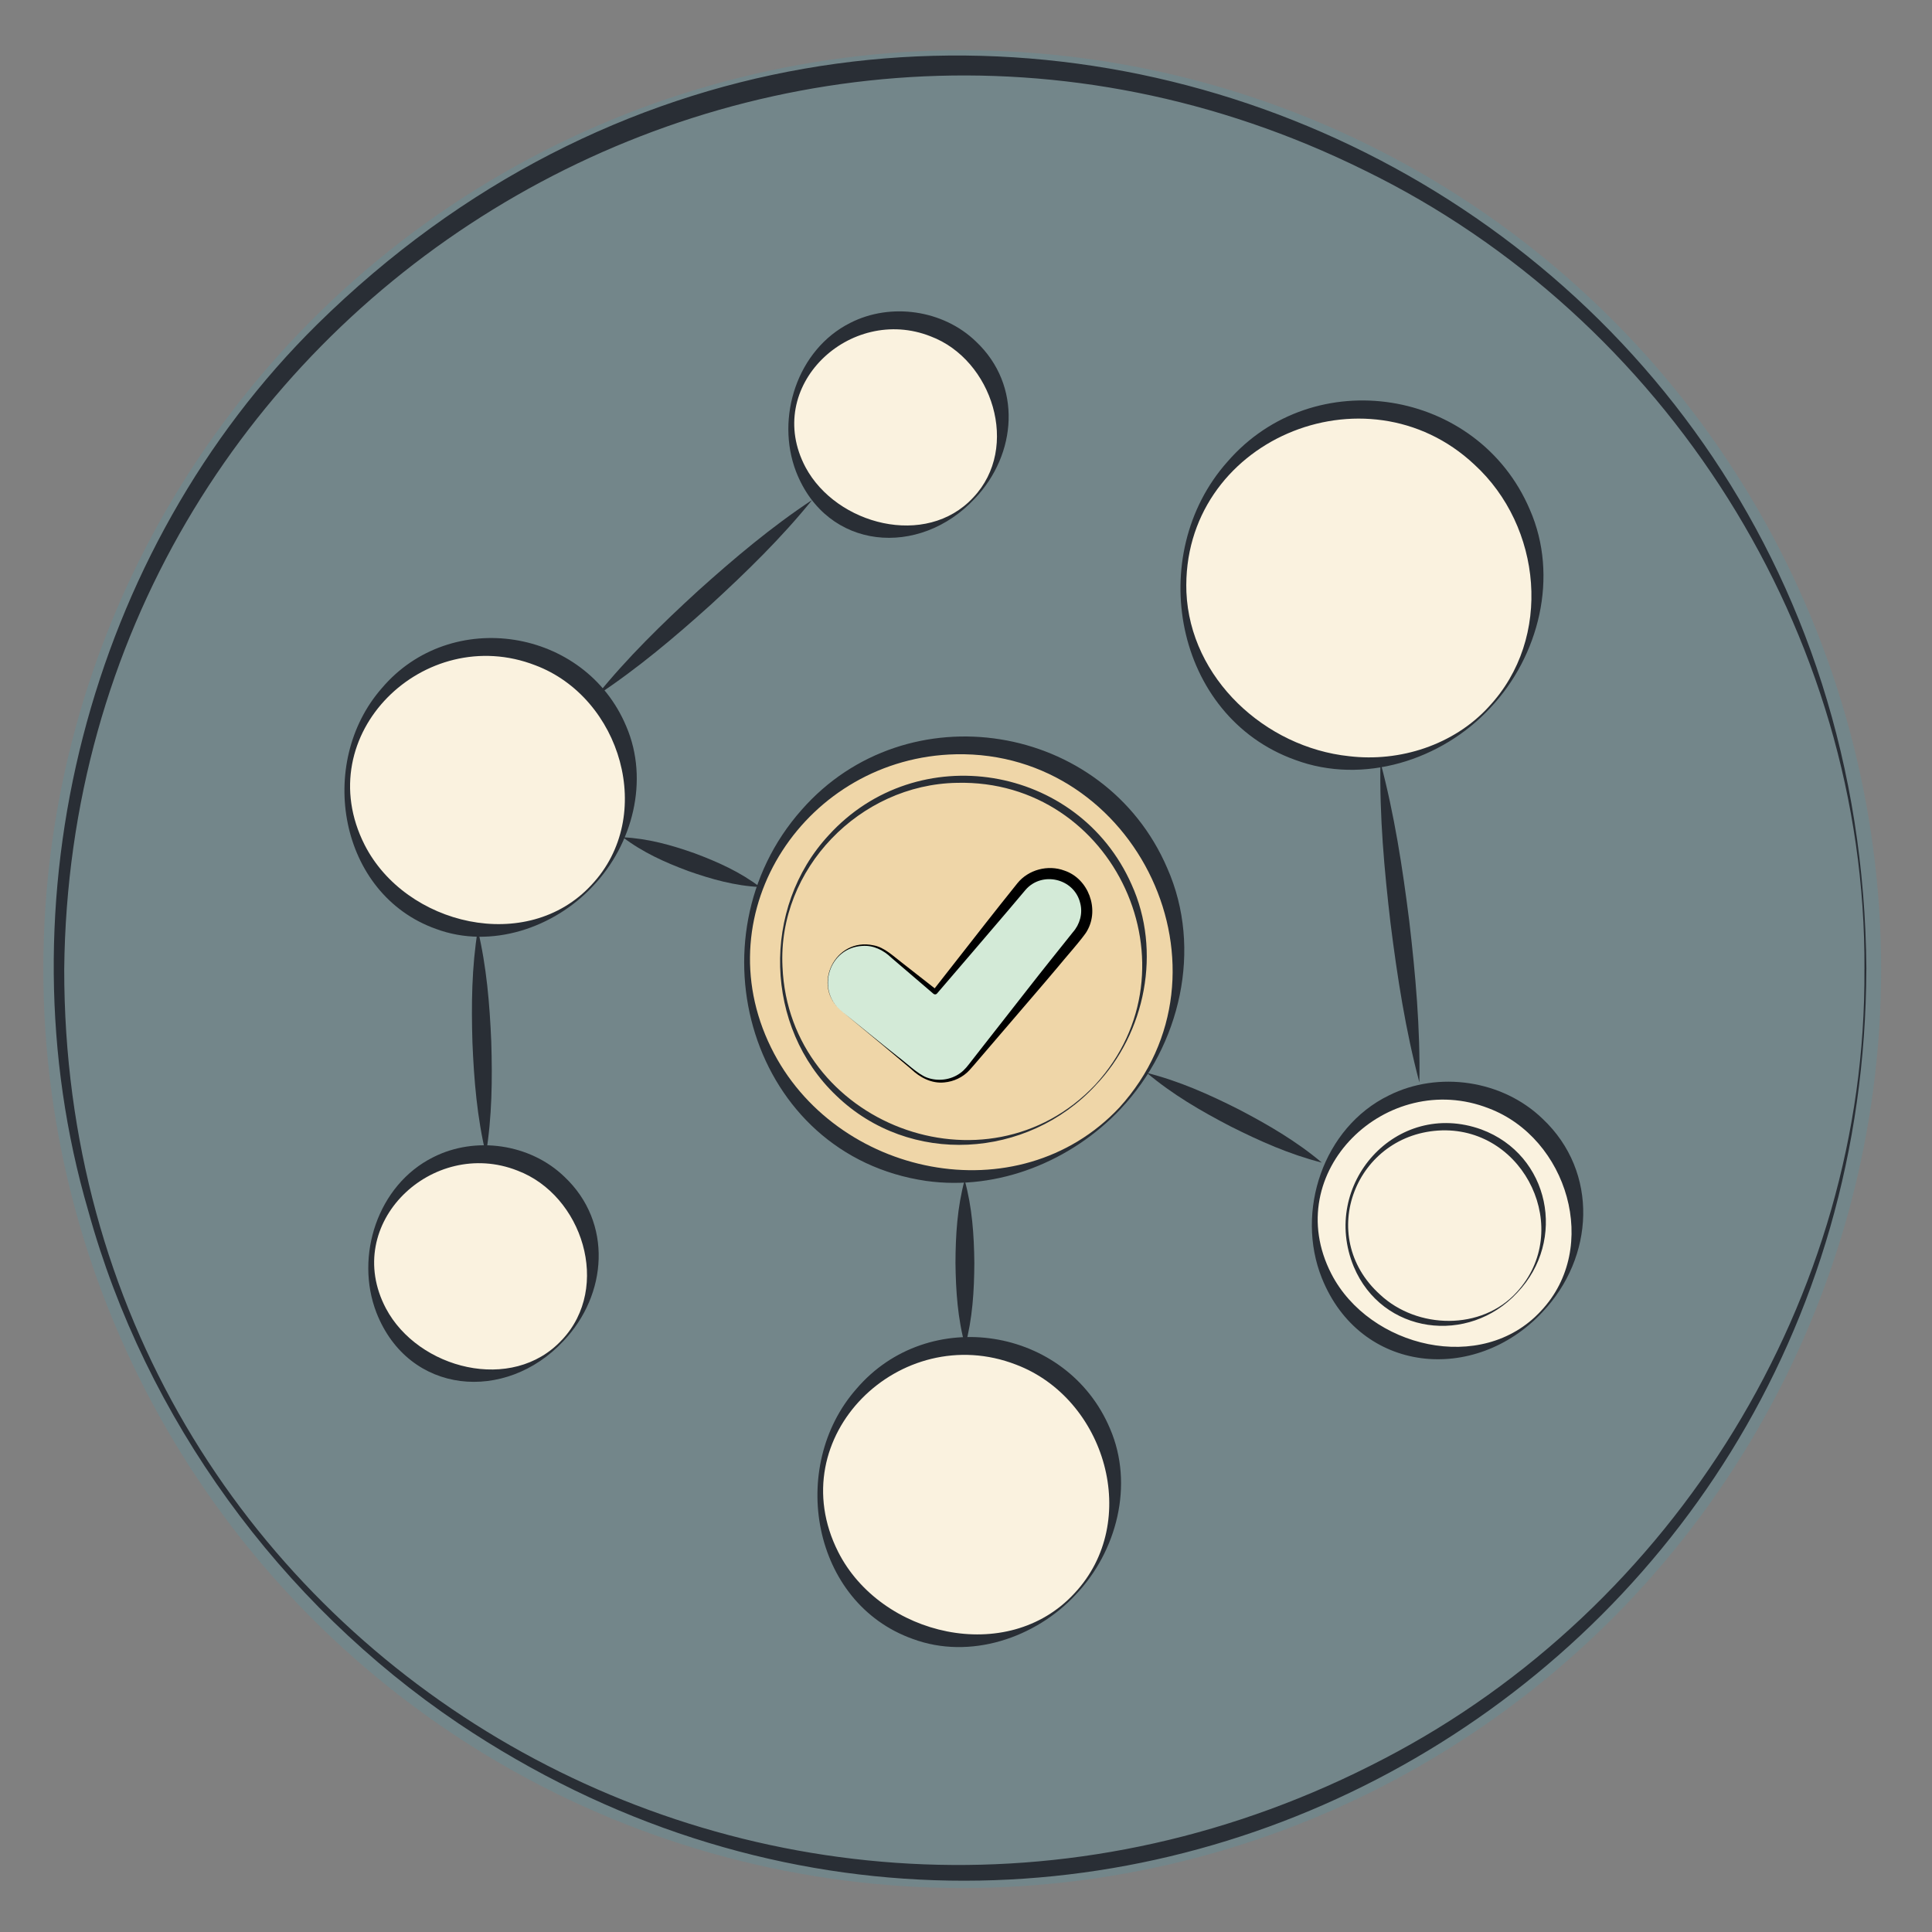
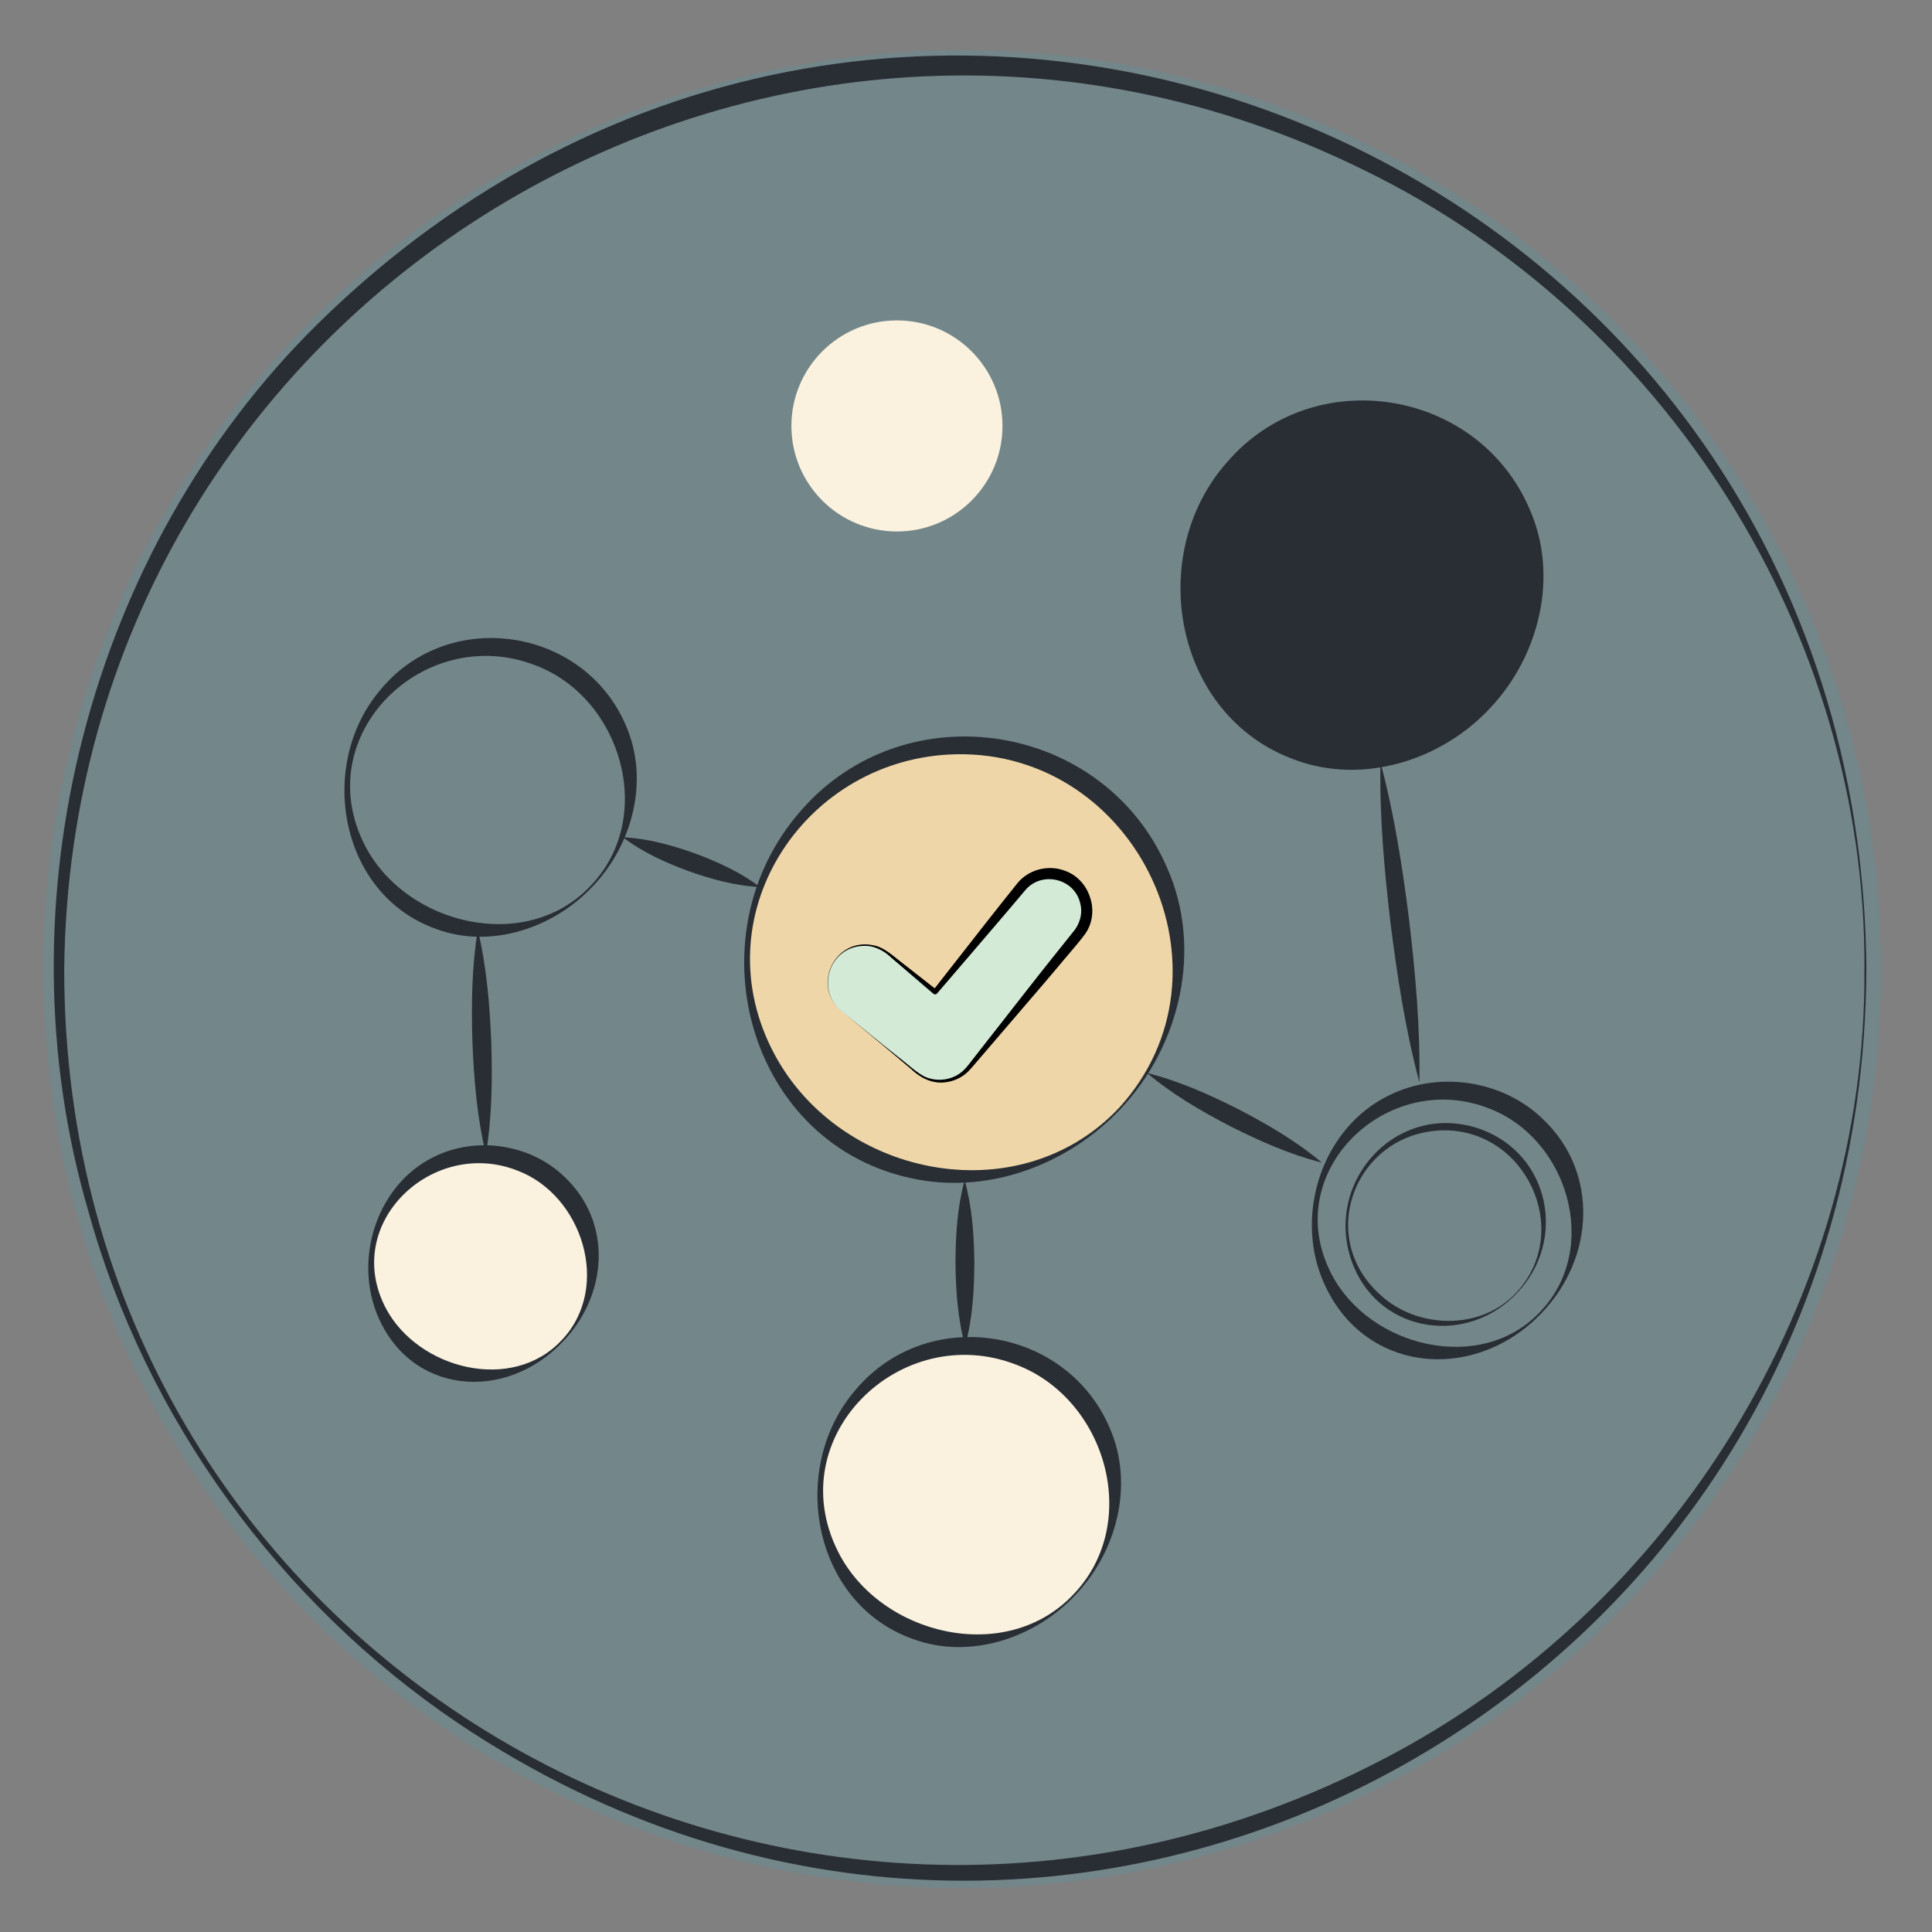
<svg xmlns="http://www.w3.org/2000/svg" id="gouttes_sueur" version="1.1" viewBox="0 0 512 512">
  <rect x="0" y="0" width="512" height="512" fill="#808080" stroke="none" />
  <defs>
    <style>
      .st0 {
        fill: #faf2df;
      }

      .st1 {
        fill: #292e35;
      }

      .st2 {
        fill: #d3ead7;
      }

      .st3 {
        fill: #23b5d3;
        opacity: .13;
      }

      .st4 {
        fill: #efd6a8;
      }
    </style>
  </defs>
  <circle class="st3" cx="255" cy="256.83" r="243.52" />
  <path class="st1" d="M494.6,256.83c-.6,193.14-212.05,308.07-373.14,199.87-47.26-31.9-82.87-80.77-98.06-135.78-23.92-81.83-.07-175.02,60.7-235,154.19-151.78,408.95-45.11,410.51,170.91h0ZM494.1,256.83c.5-89.13-52.69-172.77-132.54-211.71C203.39-33,18.83,80.37,17.02,256.84c-.16,181.3,190.4,292.67,349.8,209.22,76.87-39.98,127.9-122.24,127.27-209.22h0Z" />
  <g>
-     <circle class="st0" cx="129.56" cy="208.98" r="37.54" />
    <circle class="st0" cx="256.43" cy="395.73" r="39.04" />
    <circle class="st0" cx="360.49" cy="155.39" r="46.91" />
    <circle class="st0" cx="127.72" cy="335.21" r="29.31" />
    <circle class="st0" cx="237.7" cy="112.88" r="27.97" />
    <circle class="st4" cx="255.11" cy="254.64" r="57.13" />
-     <circle class="st0" cx="383.22" cy="323.8" r="34.75" />
  </g>
  <g>
-     <path class="st1" d="M290.35,287.63c-18.09,19.54-49.27,21.46-68.7,2.75-19.13-18.16-19.93-49.73-2.04-69.04,23.47-25.82,66.13-18.84,80.26,13.04,8,17.62,3.75,39.38-9.52,53.24h0ZM290.21,287.5c28.37-30.85,5.13-81.08-36.6-80.04-25.72.43-47.54,22.8-46.24,48.74,1.73,41.63,54.09,61.66,82.84,31.3h0Z" />
    <path class="st1" d="M157.14,234.82c-10.27,11.06-26.99,16.78-41.58,11.36-25.83-9.19-31.75-43.97-14.38-63.8,18.28-21.58,53.88-15.96,64.79,10.12,6.14,14.31,1.64,31.36-8.83,42.32h0ZM156.77,234.48c17.14-18.24,7.8-49.62-14.9-58.17-29.34-11.39-60.08,18.31-45.24,47.59,10.86,21.34,43.09,29.08,60.14,10.58h0Z" />
    <path class="st1" d="M285.09,422.59c-10.67,11.5-28.06,17.37-43.21,11.74-26.82-9.55-33.05-45.64-14.95-66.23,19.06-22.36,55.85-16.54,67.25,10.53,6.39,14.85,1.78,32.57-9.1,43.96h0ZM284.73,422.25c17.87-19.06,8.25-51.64-15.47-60.61-30.59-11.85-62.52,19.12-47.14,49.62,11.27,22.3,44.86,30.26,62.61,10.99h0Z" />
-     <path class="st1" d="M394.9,187.64c-12.77,13.8-33.66,20.46-51.72,13.72-32.04-11.53-39.86-54.31-17.91-78.98,22.88-26.45,66.46-19.49,80.15,12.67,7.76,17.69,2.47,38.88-10.51,52.58h0ZM394.53,187.3c17.06-18.2,14.06-47.83-3.8-64.18-28.72-26.97-77.75-6.29-76.32,33.78.97,22.89,20.92,41.17,43.11,43.5,13.44,1.61,27.72-2.96,37.01-13.09h0Z" />
+     <path class="st1" d="M394.9,187.64c-12.77,13.8-33.66,20.46-51.72,13.72-32.04-11.53-39.86-54.31-17.91-78.98,22.88-26.45,66.46-19.49,80.15,12.67,7.76,17.69,2.47,38.88-10.51,52.58h0ZM394.53,187.3h0Z" />
    <path class="st1" d="M149.29,355.42c-15.25,16.35-40.96,14.32-49.53-7.55-5.78-14.97.31-33.85,15.04-41.19,11.17-5.68,25.72-3.59,34.79,5.19,12.85,12.12,11.41,31.28-.3,43.55h0ZM148.93,355.08c13.17-13.97,5.44-38.35-11.8-44.86-22.45-8.88-46.74,13.95-34.86,36.51,8.52,16.08,33.51,22.58,46.65,8.35h0Z" />
    <path class="st1" d="M402.1,342.57c-12.9,13.94-35.82,11.08-43.35-6.91-8.94-21.71,11.21-44.48,33.81-36.35,18.2,6.74,22.7,29.47,9.54,43.26h0ZM401.95,342.43c15.04-16.38,2.26-43.4-19.77-42.87-22.83.67-33.67,28.01-16.44,43.53,9.82,9.19,26.92,9.58,36.21-.66h0Z" />
-     <path class="st1" d="M258.29,132.17c-14.59,15.66-39.16,13.81-47.33-7.19-5.47-14.32.31-32.36,14.37-39.41,10.69-5.46,24.63-3.47,33.32,4.95,12.32,11.62,10.85,29.91-.36,41.66h0ZM257.93,131.83c12.53-13.25,5.04-36.54-11.29-42.69-21.33-8.47-44.55,13.23-33.16,34.7,8.17,15.22,31.93,21.52,44.45,7.99h0Z" />
    <path class="st1" d="M296.98,293.88c-13.03,13.83-32.44,21.75-51.51,19.08-46.62-6.76-63.2-64.29-33.05-98.32,27.81-31.73,80.28-23.32,96.92,15.44,9.47,21.42,3.41,47.11-12.36,63.79h0ZM296.62,293.53c32.68-35.93,4.76-94.62-43.29-93.64-39.45.84-66.88,41.42-48.99,77.74,16.77,34.18,65.44,44.46,92.28,15.9h0Z" />
    <path class="st1" d="M408.76,347.73c-17.92,19.16-48.28,16.37-58.46-9.03-7.04-17.61.34-39.9,17.75-48.39,13.12-6.59,30.12-4.1,40.75,6.18,15.03,14.14,13.7,36.81-.05,51.24h0ZM408.39,347.39c15.8-16.82,7.01-45.78-13.85-53.67-26.98-10.55-55.58,16.87-41.73,43.84,10.04,19.54,39.89,26.88,55.58,9.83h0Z" />
    <path class="st1" d="M126.62,246.39c2.33,9.78,3.15,19.69,3.57,29.67.31,9.98.21,19.92-1.42,29.85-2.34-9.78-3.16-19.69-3.57-29.67-.3-9.98-.2-19.92,1.42-29.85h0Z" />
    <path class="st1" d="M255.78,356.69c-1.99-7.23-2.48-14.57-2.57-21.98.03-7.41.47-14.75,2.43-21.99,2,7.23,2.49,14.57,2.57,21.98-.04,7.41-.48,14.75-2.43,21.99h0Z" />
    <path class="st1" d="M350.3,308.1c-8.56-2.17-16.5-5.72-24.32-9.66-7.76-4.04-15.28-8.41-22.04-14.11,8.56,2.16,16.5,5.71,24.32,9.66,7.76,4.05,15.28,8.42,22.04,14.11h0Z" />
    <path class="st1" d="M376.15,286.85c-3.68-13.86-5.85-27.95-7.64-42.13-1.67-14.19-2.94-28.4-2.68-42.74,3.69,13.86,5.86,27.95,7.64,42.13,1.66,14.2,2.93,28.4,2.68,42.74h0Z" />
    <path class="st1" d="M201.4,235.07c-6.63-.32-12.85-2.07-19.01-4.24-6.13-2.28-12.02-4.92-17.31-8.94,6.63.31,12.85,2.06,19.01,4.24,6.12,2.29,12.02,4.93,17.31,8.94h0Z" />
-     <path class="st1" d="M215.22,132.5c-8.15,10.07-17.36,19.04-26.86,27.76-9.59,8.63-19.41,16.93-30.22,24.06,8.14-10.07,17.35-19.05,26.86-27.76,9.59-8.62,19.42-16.92,30.22-24.06h0Z" />
  </g>
  <g>
    <g id="g3411">
      <path id="path3413" class="st2" d="M222.95,267.9c-4.2-3.44-4.81-9.63-1.37-13.83,3.44-4.2,9.63-4.81,13.83-1.37l12.41,10.17,22.75-27.77c3.44-4.2,9.63-4.81,13.83-1.37,4.2,3.44,4.81,9.63,1.37,13.83l-28.98,35.37c-3.44,4.2-9.63,4.81-13.83,1.37l-20.01-16.4Z" />
    </g>
    <g id="g34111" data-name="g3411">
      <path id="path34131" data-name="path3413" d="M222.95,267.9c-8.02-6.66-1.63-19.58,8.52-17.38,2.91.51,5.27,2.89,7.54,4.59,0,0,9.24,7.23,9.24,7.23,0,0-.95.09-.95.09,4.17-5.28,13.74-17.6,17.8-22.7.94-1.18,3.58-4.49,4.51-5.65,2.91-3.62,8.13-5,12.48-3.36,6.33,2.12,9.34,10.17,6.01,15.95-.78,1.57-6.54,8.04-7.72,9.55-4.12,4.91-8.33,9.74-12.49,14.62l-6.26,7.3c-1.1,1.25-3.61,4.27-4.73,5.48-1.7,1.86-4.15,3.01-6.64,3.23-3.37.36-6.51-1.32-8.84-3.57,0,0-3.68-3.1-3.68-3.1-4.89-4.15-9.86-8.19-14.79-12.29h0ZM222.95,267.9c4.99,4.03,9.93,8.11,14.95,12.08,2.15,1.57,5.29,4.66,7.7,5.57,2.9,1.09,6.3.68,8.81-1.12,1.26-.87,2.15-2.11,3.15-3.4,0,0,2.96-3.79,2.96-3.79l5.93-7.57c3.96-5.04,7.88-10.12,11.88-15.12l6-7.51c1.85-2.09,2.65-4.99,1.94-7.69-1.55-6.56-10.17-8.61-14.54-3.47-.95,1.11-3.65,4.33-4.64,5.49-4.15,4.91-14.44,16.86-18.76,21.91-.23.29-.66.34-.95.09,0,0-8.91-7.63-8.91-7.63l-2.23-1.91c-2.09-2.02-4.77-3.38-7.73-3.15-8.79.46-12.34,11.63-5.57,17.21h0Z" />
    </g>
  </g>
</svg>